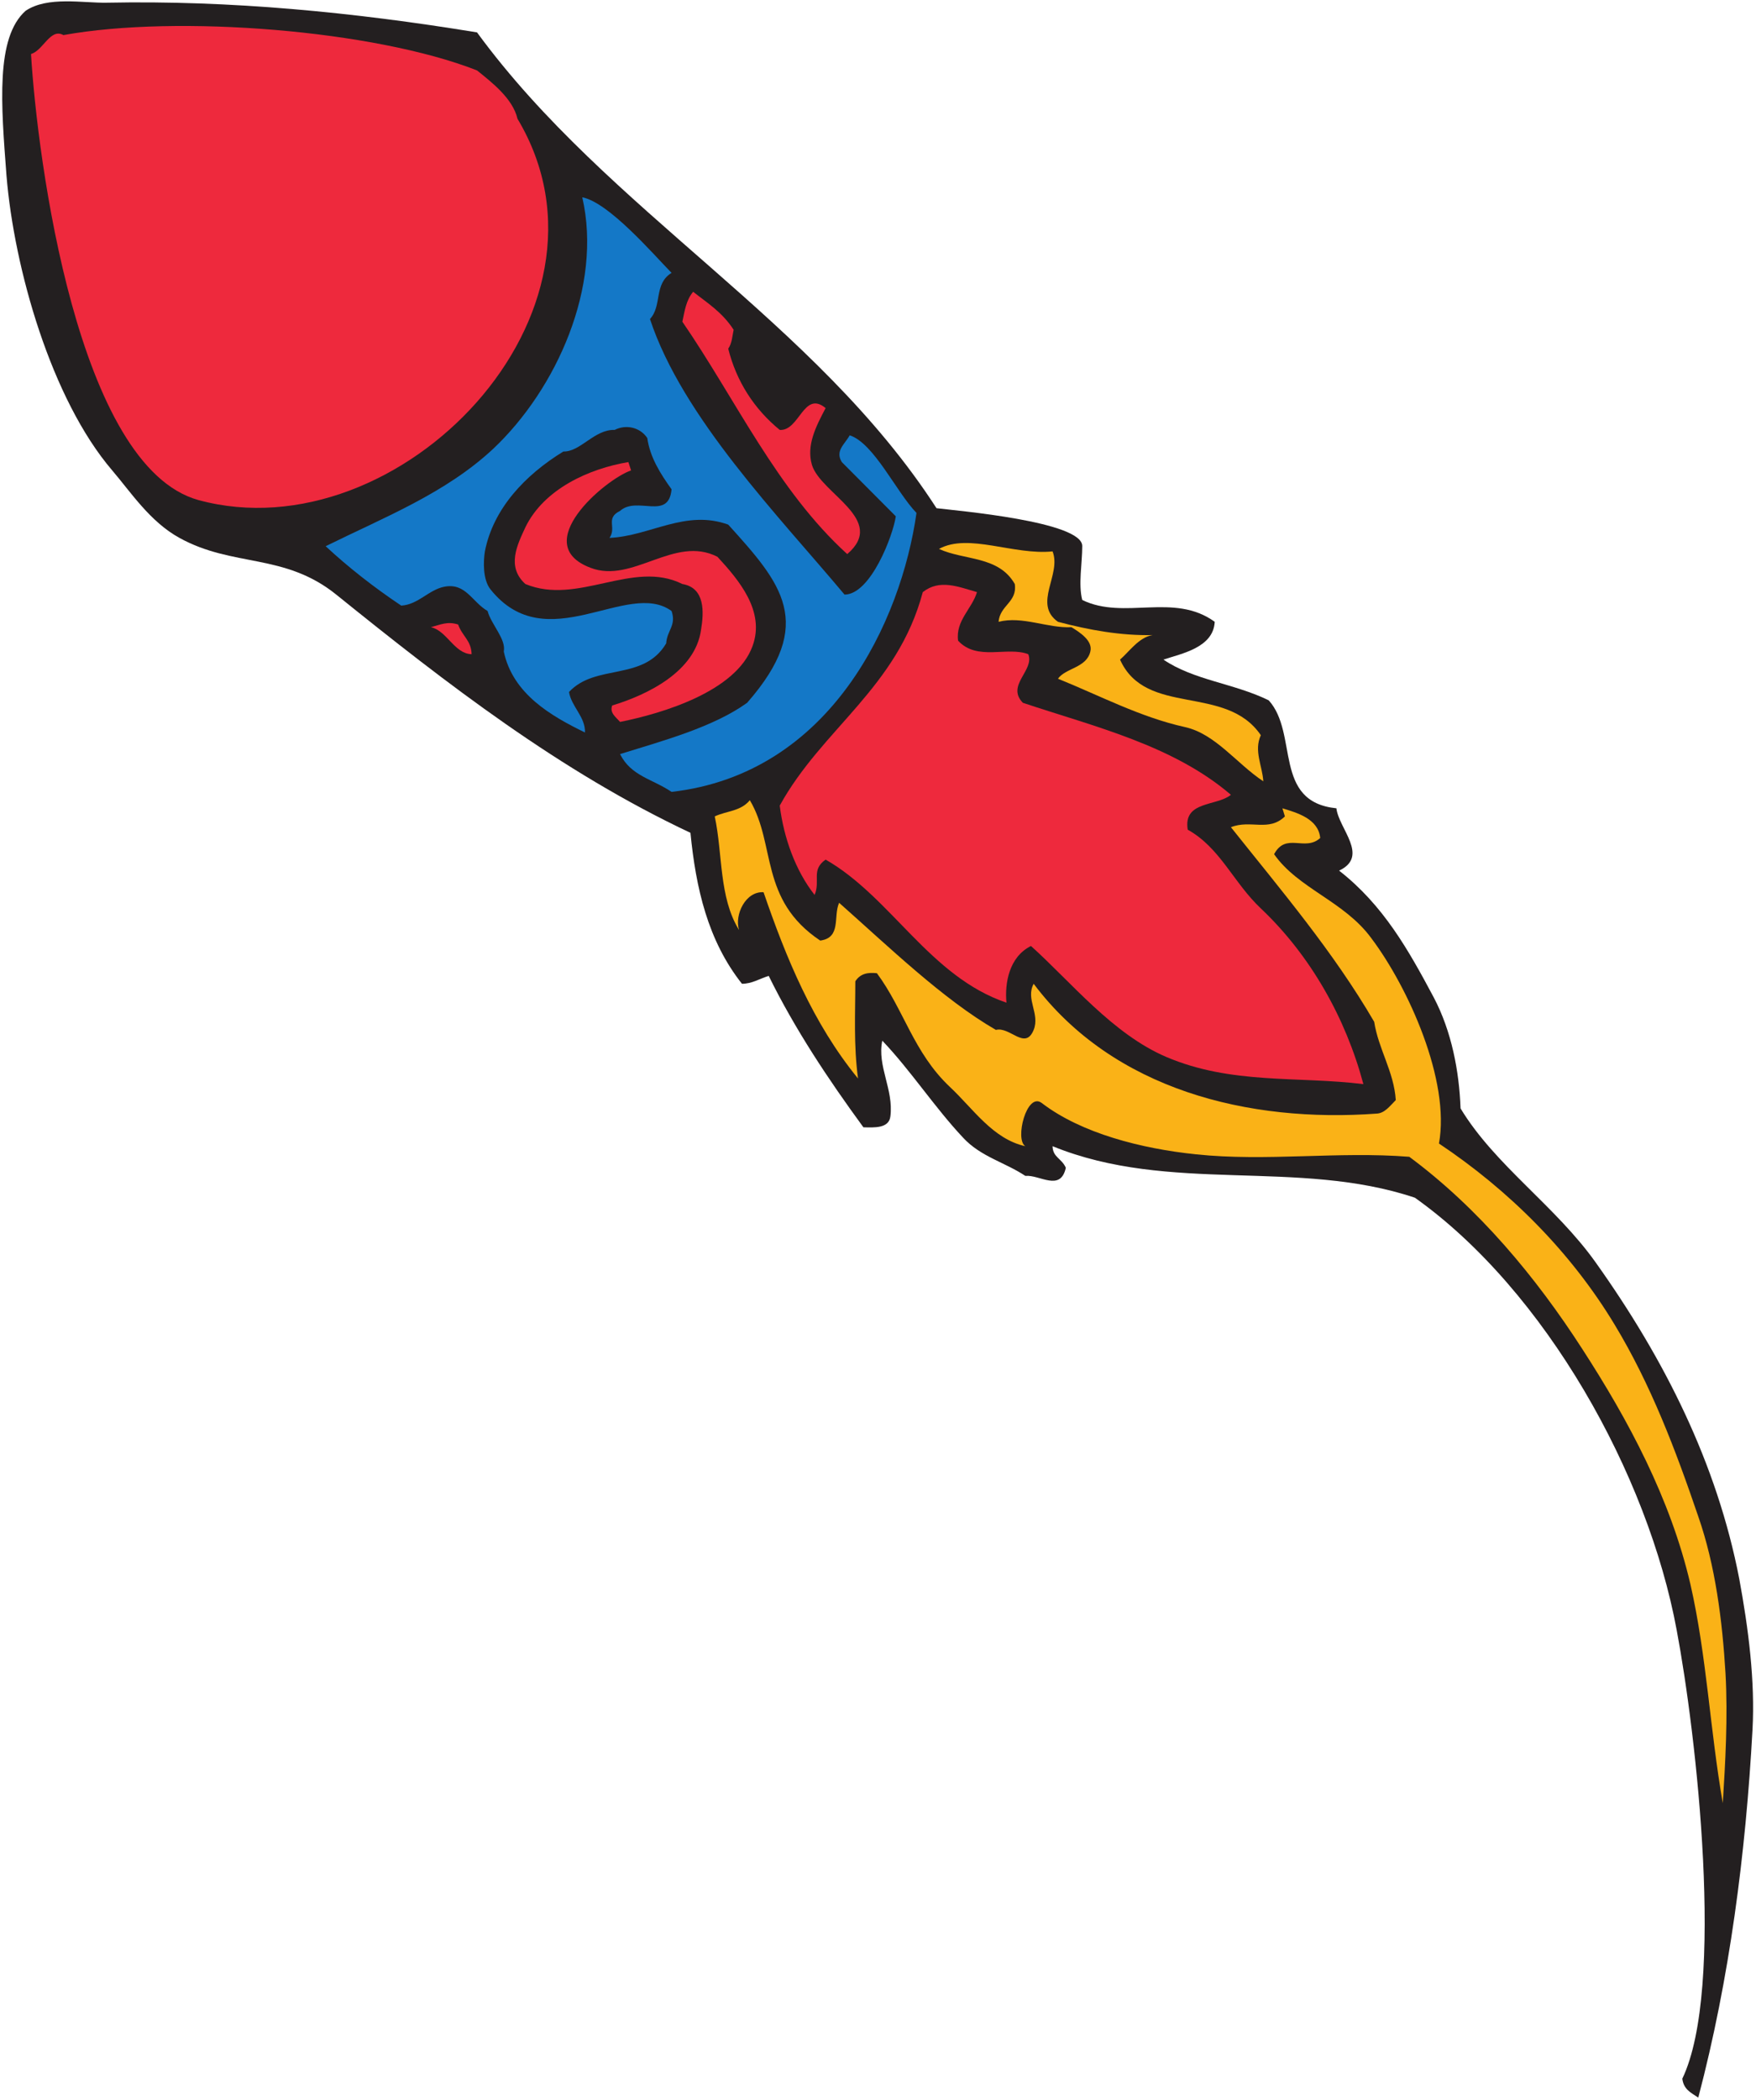
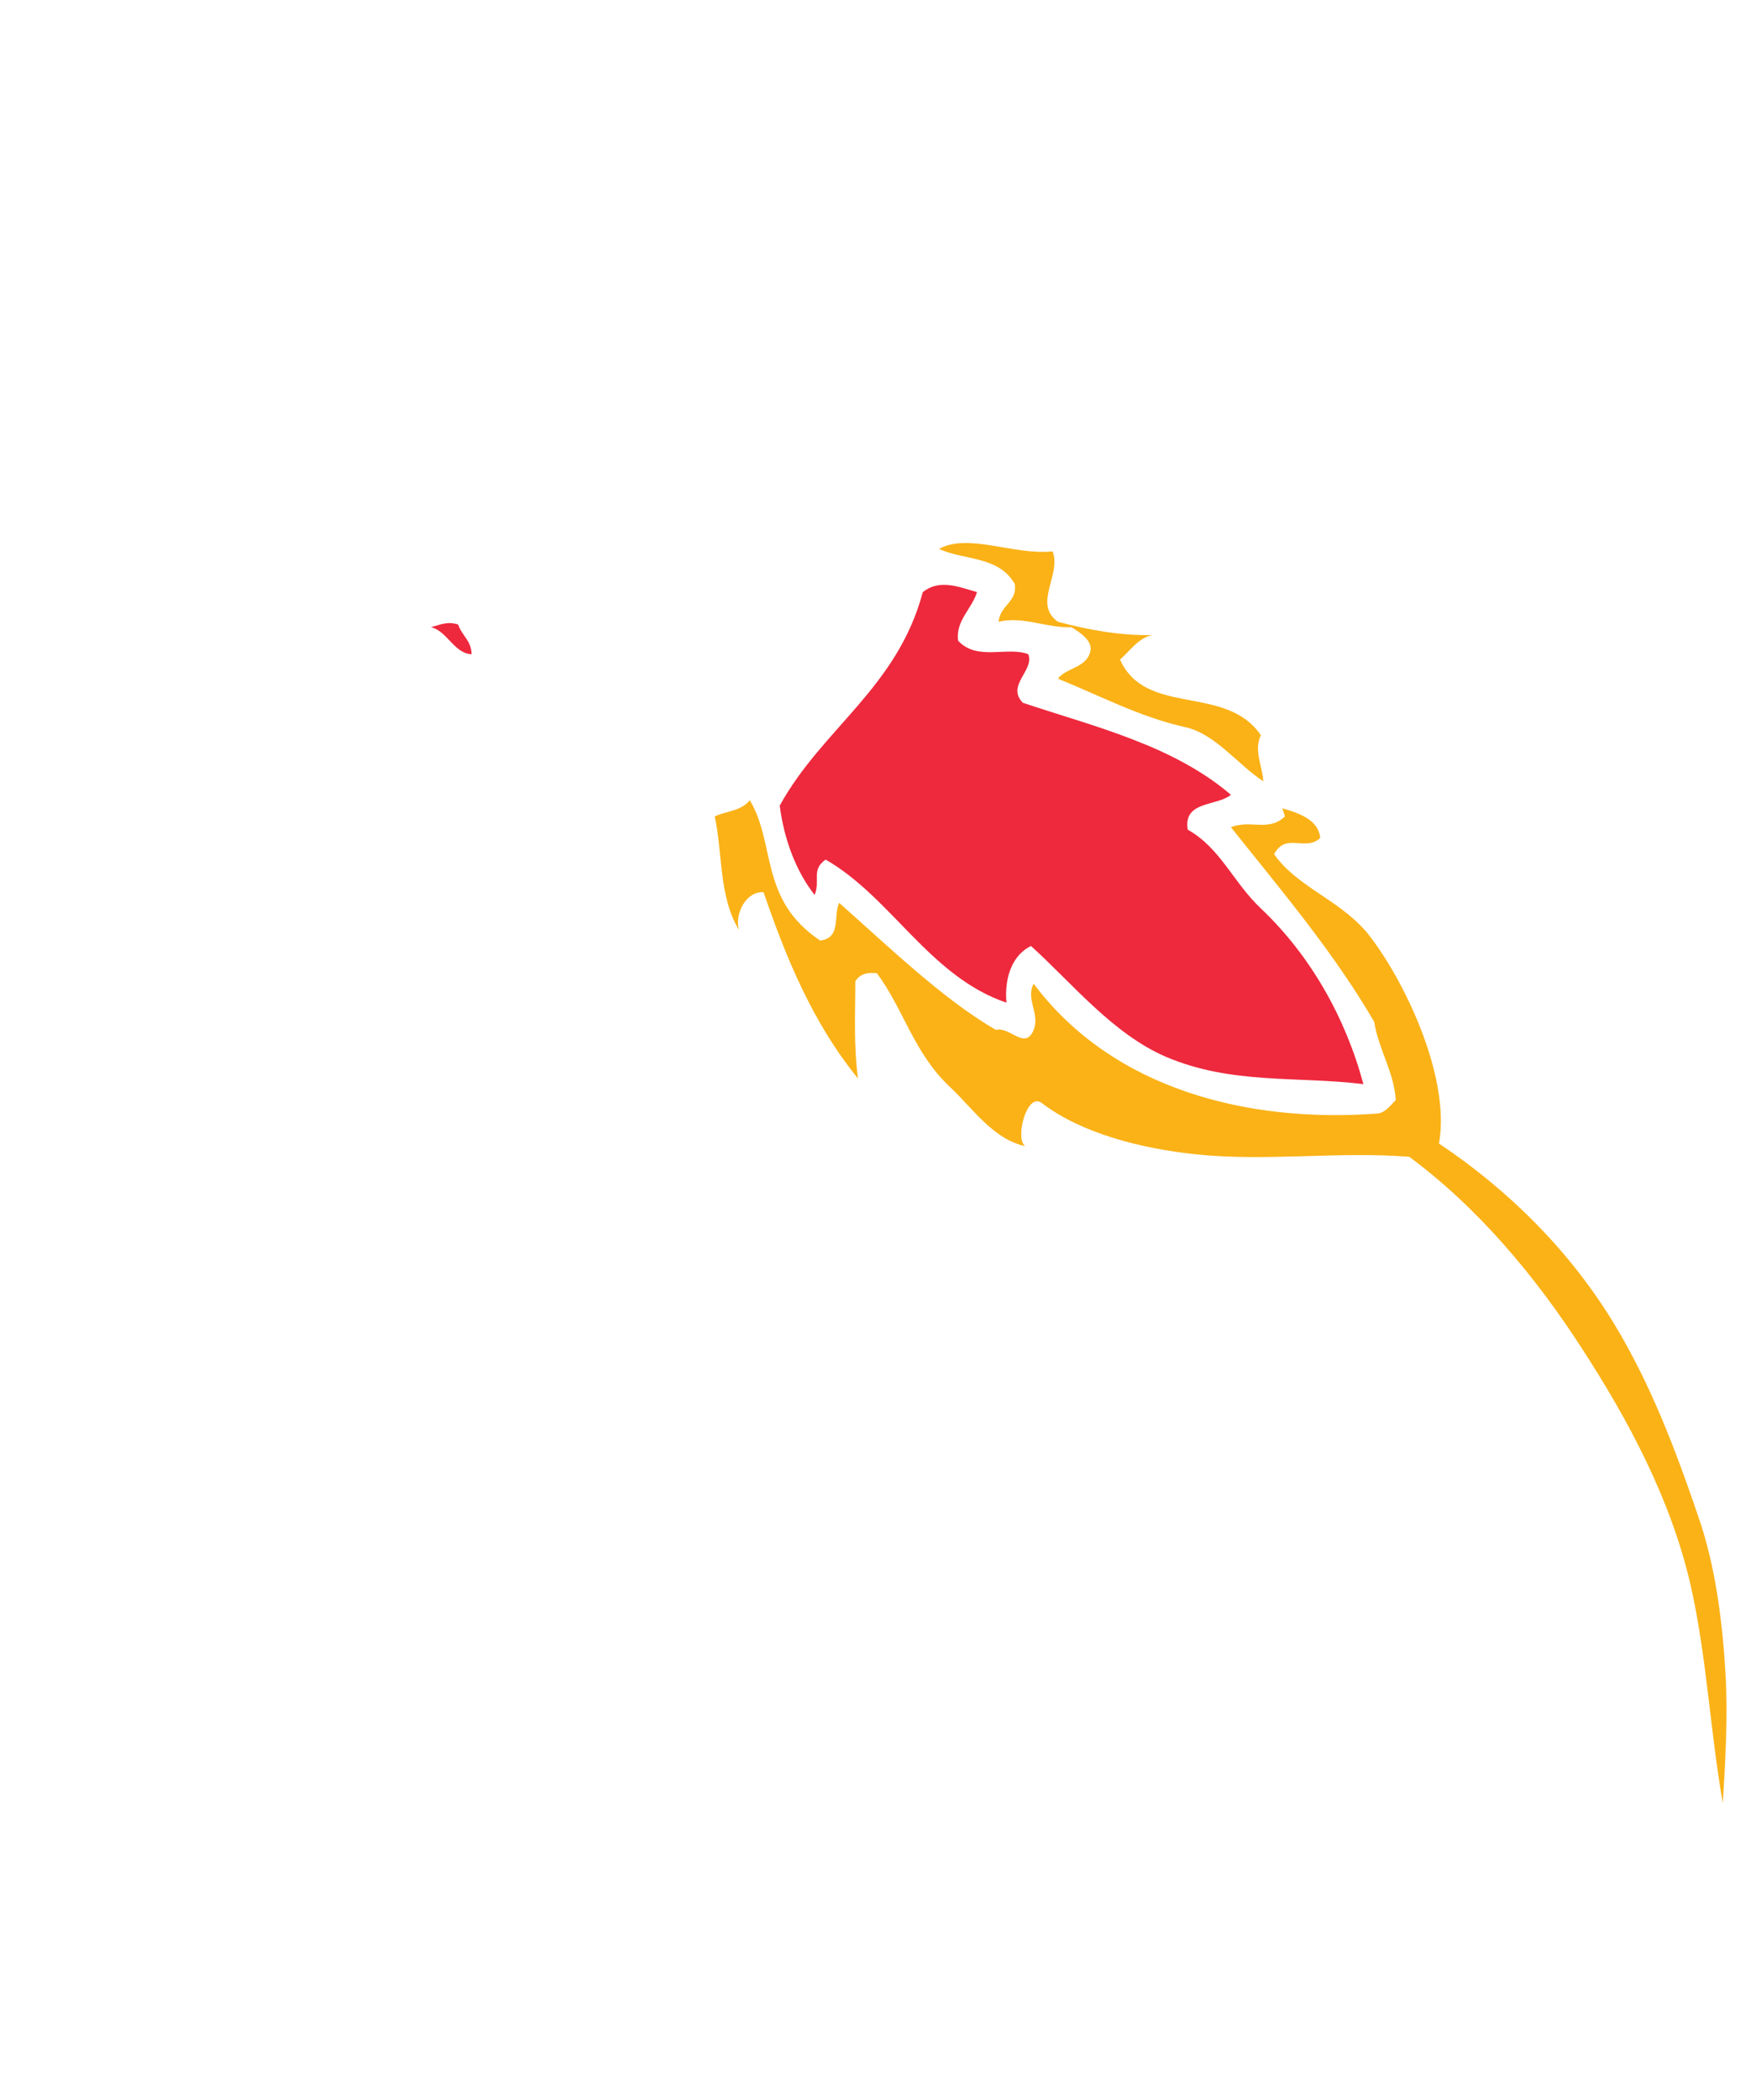
<svg xmlns="http://www.w3.org/2000/svg" viewBox="0 0 749.333 896" height="896" width="749.333" xml:space="preserve" id="svg2" version="1.1">
  <defs id="defs6" />
  <g transform="matrix(1.333,0,0,-1.333,0,896)" id="g10">
    <g transform="scale(0.1)" id="g12">
-       <path id="path14" style="fill:#231f20;fill-opacity:1;fill-rule:evenodd;stroke:none" d="m 341.922,6713.04 c 395.277,7.92 789.118,-30.24 1185.118,-95.04 421.2,-575.28 1083.6,-923.04 1470.96,-1522.8 64.08,-7.92 468.72,-42.48 466.56,-121.68 0,-54.72 -12.96,-122.4 0,-172.08 134.64,-65.52 293.04,25.2 424.08,-69.84 -4.32,-82.8 -105.84,-101.52 -164.16,-120.96 97.2,-66.24 225.36,-75.6 336.96,-130.32 96.48,-106.56 12.24,-324.72 216.72,-345.6 7.2,-64.8 106.56,-153.36 8.64,-199.44 141.84,-110.88 221.76,-253.44 303.12,-406.08 56.88,-108 81.36,-235.44 85.68,-354.96 110.16,-182.16 303.84,-311.76 432.72,-493.2 221.04,-310.32 388.08,-643.68 459.36,-1011.6 29.52,-159.84 51.12,-327.6 42.48,-484.56 -21.6,-395.278 -73.44,-796.321 -173.52,-1176.482 -25.2,16.562 -46.8,26.641 -51.12,60.48 138.24,288.723 44.64,1103.761 -18,1435.681 -92.16,498.96 -419.76,1086.48 -838.08,1383.84 -375.84,126 -784.08,11.52 -1159.92,164.88 0.72,-36 29.52,-38.88 42.48,-69.12 -17.28,-77.76 -83.52,-21.6 -129.6,-25.92 -64.8,43.2 -142.56,61.2 -198.72,121.68 -92.16,97.92 -168.48,216 -259.2,311.04 -17.28,-80.64 36.72,-156.24 25.92,-241.92 -4.32,-39.6 -52.56,-36 -86.4,-35.28 -112.32,153.36 -219.6,314.64 -303.12,484.56 -28.8,-8.64 -53.28,-25.2 -85.68,-25.2 -109.44,138.24 -147.6,306.72 -164.88,483.12 -417.6,196.56 -780.48,477.36 -1134,762.48 -166.32,133.92 -329.761,86.4 -501.84,181.44 -94.32,51.84 -155.519,146.16 -215.281,216 C 164.078,5444.4 45.281,5862 20.801,6159.36 3.52,6386.88 -14.48,6601.44 82,6687.12 c 70.559,47.52 183.602,24.48 259.922,25.92" />
-       <path id="path16" style="fill:#ee293d;fill-opacity:1;fill-rule:evenodd;stroke:none" d="m 1527.04,6496.32 c 48.24,-38.88 114.48,-90 129.6,-154.8 C 2026.72,5723.04 1277.92,4946.88 635.68,5121.12 247.602,5227.68 119.441,6214.08 99.281,6548.88 c 38.879,10.8 61.918,84.24 103.68,60.48 365.758,66.24 995.759,15.84 1324.079,-113.04" />
-       <path id="path18" style="fill:#1478c7;fill-opacity:1;fill-rule:evenodd;stroke:none" d="m 2149.84,5848.32 c -57.6,-35.28 -29.52,-105.12 -69.12,-147.6 103.68,-314.64 411.84,-630 622.8,-882 83.52,0 155.52,189.36 164.16,250.56 l -172.8,173.52 c -22.32,36 9.36,56.88 25.2,85.68 77.76,-25.2 149.04,-181.44 213.84,-248.4 -48.96,-344.88 -272.88,-834.48 -784.08,-892.8 -61.92,41.76 -129.6,50.4 -164.88,120.96 138.96,43.2 298.8,86.4 406.8,164.16 223.2,254.88 108.72,383.04 -60.48,570.24 -137.52,49.68 -249.84,-36.72 -380.16,-42.48 23.76,33.84 -14.4,62.64 33.84,86.4 54.72,48.96 155.52,-32.4 164.88,69.12 -36.72,51.12 -69.12,102.96 -77.76,164.16 -23.76,35.28 -69.12,43.92 -104.4,25.92 -64.8,2.16 -109.44,-70.56 -164.16,-69.12 -122.4,-74.88 -224.64,-182.88 -251.28,-319.68 -5.04,-31.68 -7.2,-90 18,-121.68 180,-224.64 438.48,33.84 579.6,-69.12 15.84,-46.8 -14.4,-61.2 -17.28,-103.68 -72.72,-122.4 -225.36,-63.36 -311.04,-155.52 7.92,-47.52 52.56,-79.2 51.12,-129.6 -108,52.56 -231.12,123.12 -259.92,259.2 7.92,39.6 -40.32,86.4 -51.84,129.6 -50.4,29.52 -69.84,90.72 -138.24,77.76 -49.68,-9.36 -84.24,-57.6 -138.24,-60.48 -89.28,59.76 -170.64,123.84 -241.92,190.08 186.48,92.16 383.76,169.2 536.4,311.76 202.32,190.8 350.64,519.84 285.12,804.96 84.96,-16.56 226.08,-180.72 285.84,-241.92" />
-       <path id="path20" style="fill:#ee293d;fill-opacity:1;fill-rule:evenodd;stroke:none" d="m 2348.56,5666.16 c -4.32,-20.16 -5.04,-42.48 -17.28,-60.48 25.92,-103.68 82.08,-192.24 164.88,-259.92 63.36,-4.32 76.32,128.16 146.88,69.84 -31.68,-59.76 -61.92,-119.52 -43.92,-181.44 27.36,-92.16 241.92,-175.68 113.04,-285.84 -225.36,205.2 -355.68,493.2 -527.76,743.76 7.2,33.12 11.52,68.4 34.56,95.76 45.36,-36 92.88,-64.8 129.6,-121.68" />
-       <path id="path22" style="fill:#ee293d;fill-opacity:1;fill-rule:evenodd;stroke:none" d="m 2020.24,5216.16 c -83.52,-28.8 -329.04,-236.88 -129.6,-311.76 134.64,-51.84 268.56,105.84 406.08,35.28 69.12,-74.88 153.36,-174.24 112.32,-285.84 -52.56,-144.72 -287.28,-215.28 -424.08,-242.64 -13.68,15.84 -33.84,28.8 -25.2,52.56 113.76,34.56 265.68,108.72 284.4,241.92 9.36,56.16 13.68,134.64 -59.76,146.88 -158.4,79.2 -334.08,-69.84 -502.56,0 -61.2,55.44 -25.92,125.28 0,181.44 59.76,123.12 204.48,187.92 329.76,208.8 l 8.64,-26.64" />
      <path id="path24" style="fill:#fab217;fill-opacity:1;fill-rule:evenodd;stroke:none" d="m 3369.52,4956.96 c 29.52,-74.16 -64.08,-167.76 17.28,-225.36 100.8,-26.64 201.6,-44.64 303.12,-42.48 -43.92,-6.48 -76.32,-54.72 -104.4,-78.48 82.8,-184.32 338.4,-77.04 450.72,-241.92 -23.04,-49.68 5.04,-98.64 7.92,-147.6 -84.96,56.16 -153.36,151.92 -250.56,173.52 -143.28,31.68 -272.88,100.8 -406.8,154.8 24.48,34.56 91.44,34.56 103.68,87.12 8.64,34.56 -34.56,61.92 -60.48,77.76 -77.04,-3.6 -156.96,36.72 -233.28,17.28 4.32,53.28 60.48,62.64 51.84,120.96 -51.84,90.72 -161.28,74.88 -242.64,112.32 94.32,51.84 239.76,-20.88 363.6,-7.92" />
      <path id="path26" style="fill:#ee293d;fill-opacity:1;fill-rule:evenodd;stroke:none" d="m 3127.6,4826.64 c -15.84,-53.28 -69.12,-91.44 -60.48,-155.52 61.2,-66.24 157.68,-17.28 224.64,-43.2 20.88,-51.84 -72,-99.36 -17.28,-155.52 228.24,-76.32 480.24,-135.36 666,-294.48 -46.08,-37.44 -153.36,-18.72 -138.24,-111.6 104.4,-58.32 146.16,-169.2 234,-252 159.84,-151.2 272.16,-352.08 328.32,-562.32 -210.96,25.92 -421.92,-2.16 -631.44,87.12 -171.36,73.44 -303.12,238.32 -432.72,354.96 -70.56,-35.28 -84.24,-119.52 -78.48,-181.44 -246.24,83.52 -368.64,337.68 -578.88,457.92 -47.52,-33.12 -15.84,-67.68 -35.28,-113.04 -61.2,77.76 -98.64,182.16 -111.6,285.84 135.36,246.24 376.56,377.28 457.92,683.28 54,42.48 113.04,17.28 173.52,0" />
      <path id="path28" style="fill:#ee293d;fill-opacity:1;fill-rule:evenodd;stroke:none" d="m 1466.56,4722.96 c 13.68,-38.16 41.76,-50.4 43.2,-95.04 -55.44,1.44 -79.2,75.6 -130.32,86.4 31.68,8.64 53.28,19.44 87.12,8.64" />
      <path id="path30" style="fill:#fab217;fill-opacity:1;fill-rule:evenodd;stroke:none" d="m 2625.76,3711.36 c 68.4,9.36 41.04,77.04 60.48,120.96 157.68,-139.68 333.36,-309.6 501.84,-406.8 45.36,11.52 93.6,-66.96 120.96,0 20.88,51.84 -26.64,98.64 0,147.6 255.6,-339.84 688.32,-445.68 1098.72,-415.44 25.2,1.44 41.76,24.48 60.48,43.2 -5.76,90.72 -55.44,162.72 -69.12,250.56 -130.32,223.92 -298.08,421.2 -458.64,622.8 63.36,25.2 120.96,-15.84 172.8,34.56 l -7.92,25.92 c 47.52,-14.4 115.2,-33.84 120.96,-95.04 -48.96,-44.64 -109.44,19.44 -147.6,-51.84 77.04,-110.16 224.64,-150.48 311.04,-268.56 118.8,-157.68 253.44,-456.48 216.72,-657.36 223.2,-149.04 421.2,-345.6 562.32,-579.6 115.92,-191.52 195.84,-402.48 267.84,-614.16 54.72,-156.96 77.04,-333.36 87.12,-501.84 7.92,-138.96 -0.72,-289.44 -8.64,-415.441 -41.04,234.001 -51.12,469.441 -103.68,700.561 -64.08,274.32 -198,524.16 -346.32,753.12 -147.6,228.96 -331.2,450 -553.68,614.88 -228.24,18 -457.2,-15.84 -683.28,7.92 -173.52,18 -366.48,66.96 -493.2,164.16 -48.24,36.72 -87.12,-117.36 -52.56,-138.24 -104.4,23.04 -167.04,120.24 -241.92,190.08 -115.92,109.44 -146.88,246.96 -233.28,363.6 -27.36,2.88 -52.56,0 -69.12,-25.92 0,-104.4 -5.76,-201.6 8.64,-311.04 -144.72,177.12 -230.4,386.64 -302.4,596.16 -57.6,3.6 -93.6,-72 -78.48,-120.96 -64.8,105.12 -51.84,242.64 -77.76,363.6 38.16,18 82.8,15.84 112.32,51.84 84.24,-141.84 29.52,-318.24 225.36,-449.28" />
    </g>
  </g>
</svg>